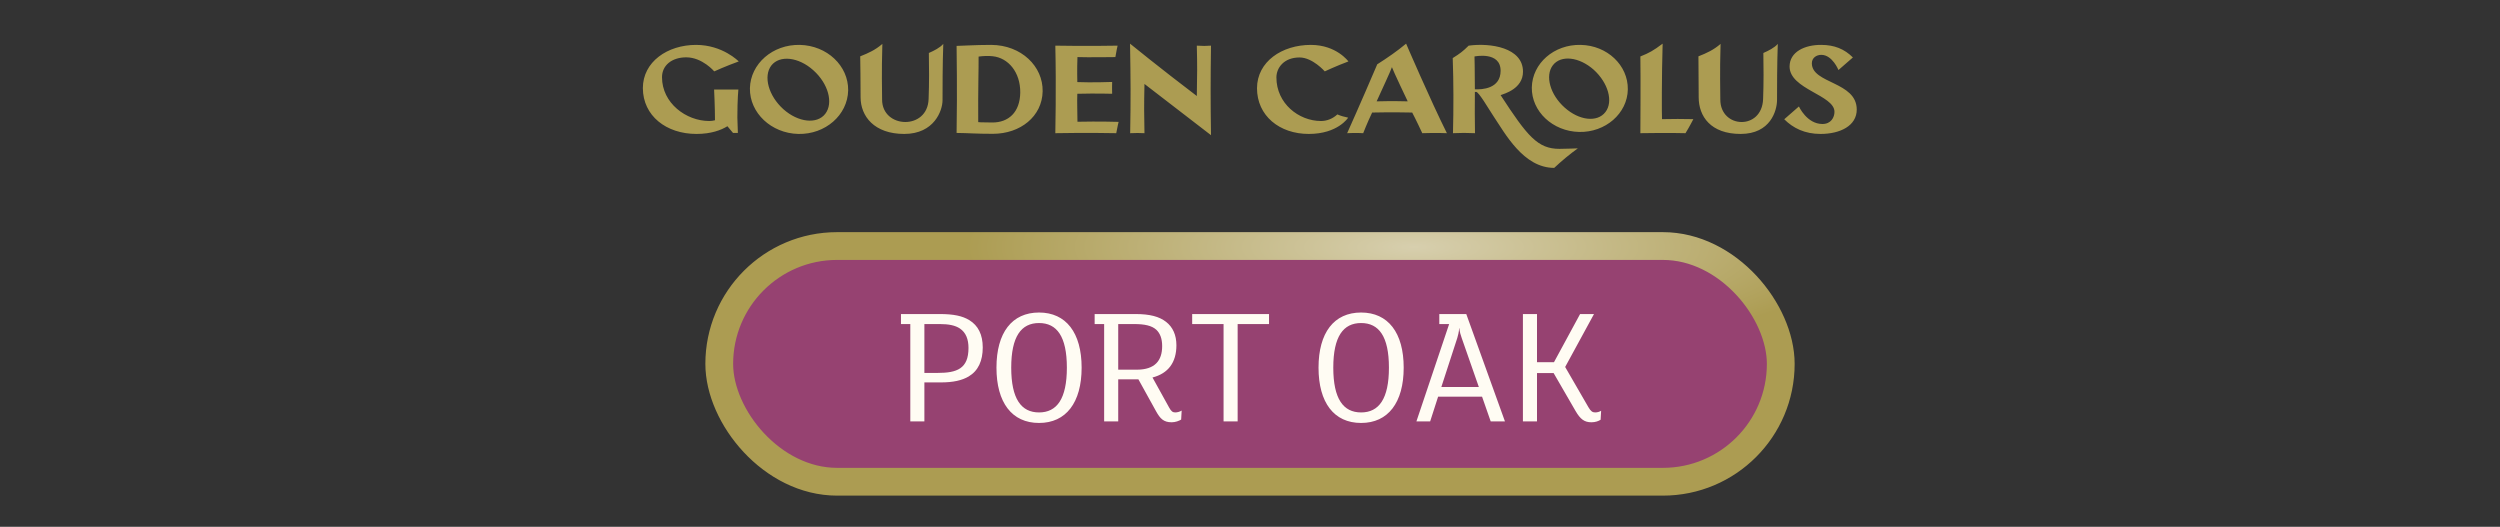
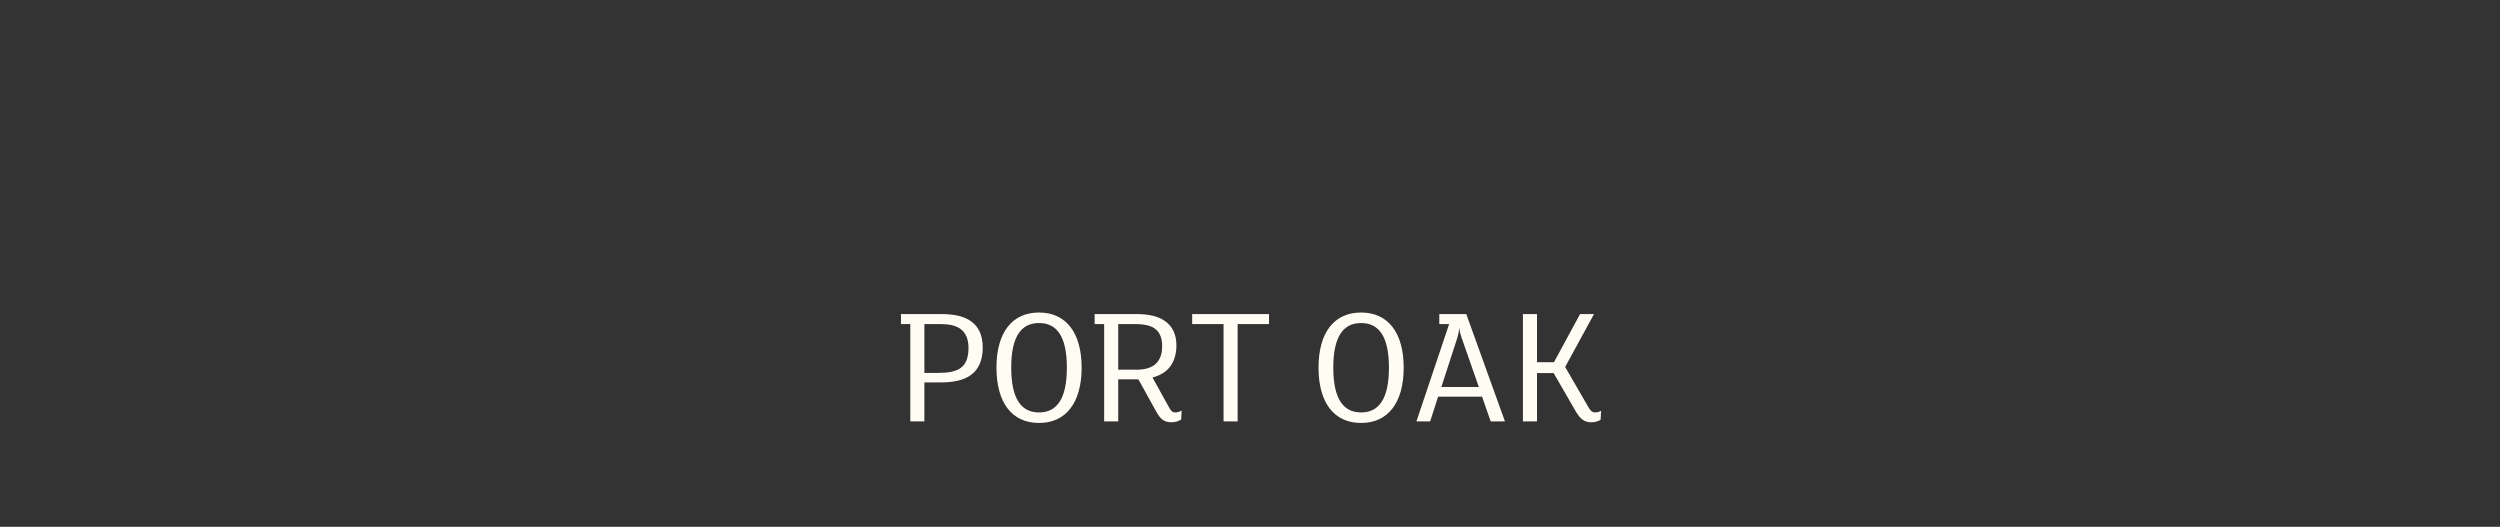
<svg xmlns="http://www.w3.org/2000/svg" width="280" height="59" viewBox="0 0 280 59" fill="none">
  <rect x="0" y="0" width="280" height="59" fill="#333333" stroke="none" />
-   <path d="M168.068 10.655C168.514 10.489 170.575 9.931 170.575 8.023C170.575 5.335 166.94 4.778 164.488 5.112C163.861 5.739 163.528 5.989 162.705 6.505C162.803 9.22 162.803 12.188 162.733 14.917C163.667 14.876 164.238 14.876 165.199 14.917C165.185 13.288 165.157 12.048 165.185 10.293H165.338C165.616 10.293 166.731 12.188 167.232 12.953C168.569 14.945 170.617 18.803 174.071 18.803C174.907 18.023 175.784 17.285 176.717 16.616C176.717 16.616 175.255 16.672 174.656 16.672C172.232 16.672 171.076 15.28 168.068 10.655ZM165.185 10.001C165.185 7.925 165.143 6.324 165.143 6.324C165.143 6.324 168.068 5.711 168.068 7.925C168.068 9.945 165.979 10.043 165.185 10.001ZM154.252 7.201C152.386 11.575 150.881 14.917 150.881 14.917C150.881 14.917 151.94 14.862 152.678 14.917C152.678 14.917 153.124 13.761 153.681 12.605C155.742 12.55 158.166 12.605 158.166 12.605C158.166 12.605 158.626 13.469 159.294 14.917C159.294 14.917 161.035 14.862 162.052 14.917C160.185 11.171 157.484 4.889 157.484 4.889C156.522 5.697 155.352 6.505 154.252 7.201ZM154.183 11.352C154.74 10.126 155.798 7.856 155.896 7.521C156.007 7.884 157.664 11.352 157.664 11.352C157.664 11.352 155.924 11.296 154.183 11.352ZM120.675 13.636C120.675 12.647 120.619 11.519 120.66 10.502C122.833 10.446 124.56 10.502 124.56 10.502C124.547 10.056 124.547 9.639 124.56 9.179C124.56 9.179 122.235 9.263 120.66 9.193C120.66 9.193 120.619 7.758 120.675 6.393C121.733 6.435 124.923 6.393 124.923 6.393C125.02 5.739 125.173 5.112 125.173 5.112C125.173 5.112 121.636 5.181 118.196 5.112C118.307 9.848 118.196 14.917 118.196 14.917C121.664 14.848 125.02 14.917 125.02 14.917C125.132 14.263 125.285 13.65 125.285 13.65C125.285 13.65 123.07 13.58 120.675 13.636ZM149.782 12.814C149.295 13.274 148.64 13.553 147.957 13.553C145.45 13.553 142.957 11.575 142.957 8.677C142.957 7.605 143.793 6.435 145.548 6.435C147.011 6.435 148.375 7.995 148.375 7.995C148.375 7.995 149.643 7.396 151.022 6.881C151.022 6.881 149.684 5.028 146.815 5.028C143.584 5.028 140.798 6.895 140.784 9.876C140.784 12.967 143.305 15.001 146.579 15.001C149.852 15.001 150.994 13.177 150.994 13.177C150.576 13.093 150.172 12.981 149.782 12.814ZM134.044 5.112C134.1 7.508 134.087 8.176 134.044 10.753C129.894 7.605 126.565 4.889 126.565 4.889C126.635 9.137 126.649 10.934 126.579 14.917C127.276 14.889 127.54 14.889 128.181 14.917C128.139 12.828 128.125 11.895 128.181 9.402L135.632 15.14C135.577 11.31 135.577 9.068 135.632 5.112C135.117 5.154 134.657 5.154 134.044 5.112ZM197.496 5.934C197.524 7.354 197.537 9.346 197.468 11.087C197.343 14.625 192.676 14.402 192.676 11.157C192.676 9.987 192.607 8.232 192.704 4.917C191.91 5.6 191.172 5.934 190.225 6.31C190.239 7.34 190.253 9.109 190.253 10.892C190.253 13.023 191.59 15.001 194.947 15.001C198.304 15.001 199.014 12.383 199.028 11.226C199.028 10.085 199.028 7.076 199.112 4.917C198.735 5.349 198.094 5.669 197.496 5.934ZM202.927 7.09C202.927 6.477 203.442 6.143 203.985 6.143C205.225 6.143 205.907 7.842 205.907 7.842L207.523 6.435C206.576 5.488 205.448 5.028 203.971 5.028C202.132 5.014 200.433 5.808 200.433 7.452C200.433 10.001 205.461 10.641 205.461 12.522C205.461 13.134 205.085 13.887 204.11 13.887C202.369 13.887 201.478 11.923 201.478 11.923L199.835 13.357C200.837 14.36 202.147 15.001 203.902 15.001C206.088 15.001 207.955 14.096 207.955 12.271C207.955 9.123 202.927 9.388 202.927 7.09ZM177.037 5.028C174.056 4.959 171.619 7.09 171.563 9.792C171.521 12.48 173.903 14.709 176.856 14.778C179.808 14.848 182.274 12.703 182.316 10.015C182.357 7.312 180.004 5.084 177.037 5.028ZM179.808 12.55C178.903 13.733 176.87 13.511 175.24 12.048C173.611 10.6 173.025 8.483 173.917 7.312C174.822 6.129 176.87 6.365 178.5 7.814C180.115 9.276 180.714 11.38 179.808 12.55ZM186.145 13.344C186.117 13.093 186.103 8.566 186.215 4.889C185.156 5.683 184.724 5.92 183.721 6.324C183.763 8.51 183.721 14.917 183.721 14.917C183.721 14.917 187.176 14.862 188.777 14.917C189.223 14.193 189.655 13.344 189.655 13.344C188.192 13.316 187.621 13.316 186.145 13.344ZM104.032 5.934C104.06 7.354 104.074 9.346 104.004 11.087C103.949 12.842 102.668 13.664 101.4 13.664C100.091 13.664 98.795 12.8 98.795 11.157C98.795 9.987 98.726 8.232 98.824 4.917C98.029 5.6 97.292 5.934 96.344 6.31C96.358 7.34 96.386 9.109 96.386 10.892C96.386 13.023 97.918 15.001 101.275 15.001C104.631 15.001 105.564 12.383 105.564 11.226C105.564 10.085 105.564 7.076 105.648 4.917C105.272 5.349 104.632 5.669 104.032 5.934ZM89.59 5.028C86.54 4.959 84.047 7.145 83.991 9.889C83.949 12.647 86.387 14.931 89.409 15.001C92.432 15.071 94.939 12.884 94.994 10.126C95.036 7.368 92.626 5.098 89.59 5.028ZM92.432 12.745C91.512 13.942 89.409 13.72 87.737 12.229C86.08 10.739 85.468 8.552 86.387 7.34C87.32 6.143 89.437 6.38 91.094 7.87C92.765 9.36 93.364 11.533 92.432 12.745ZM76.861 6.421C78.658 6.421 79.995 7.995 79.995 7.995C79.995 7.995 81.304 7.396 82.739 6.881C82.739 6.881 80.942 5.028 77.961 5.028C74.758 5.028 72 6.923 72 9.876C72.014 12.967 74.618 15.001 78.003 15.001C79.632 15.001 80.747 14.583 81.471 14.137L82.098 14.889H82.641L82.585 13.177C82.585 11.045 82.697 10.028 82.697 10.028H79.98C79.98 10.028 80.078 12.048 80.078 13.469C79.869 13.524 79.66 13.553 79.437 13.553C76.847 13.553 74.145 11.547 74.145 8.65C74.145 7.299 75.273 6.421 76.861 6.421ZM111.009 5.028C109.157 5.028 107.625 5.14 107.138 5.14C107.207 10.196 107.165 13.149 107.138 14.889C108.503 14.904 109.283 14.987 111.204 14.987C114.283 14.987 116.72 13.037 116.776 10.237C116.832 7.438 114.394 5.042 111.009 5.028ZM111.149 13.72C109.853 13.72 109.561 13.678 109.561 13.678C109.533 10.126 109.617 7.577 109.603 6.338C110.118 6.268 110.648 6.24 111.163 6.296C112.946 6.477 114.283 8.107 114.269 10.349C114.241 12.591 112.946 13.72 111.149 13.72Z" fill="#AC9C52" />
-   <rect x="80.556" y="27.556" width="118.889" height="26.399" rx="13.2" fill="#964271" />
-   <rect x="80.556" y="27.556" width="118.889" height="26.399" rx="13.2" stroke="url(#paint0_radial_3288_3596)" stroke-width="3.111" />
  <path d="M110.067 38.916C110.067 40.398 109.573 41.519 108.49 42.165C107.749 42.602 106.761 42.83 105.393 42.83H103.531V47.2H101.954V36.294H100.909V35.173H105.241C106.799 35.173 107.787 35.382 108.566 35.857C109.554 36.465 110.067 37.472 110.067 38.916ZM108.471 38.973C108.471 38.004 108.186 37.244 107.502 36.788C106.989 36.446 106.267 36.294 105.26 36.294H103.531V41.766H105.032C107.179 41.766 108.471 41.291 108.471 38.973ZM121.142 41.177C121.142 45.091 119.394 47.371 116.373 47.371C113.333 47.371 111.604 45.091 111.604 41.177C111.604 37.263 113.333 35.002 116.373 35.002C119.394 35.002 121.142 37.263 121.142 41.177ZM119.489 41.177C119.489 37.681 118.368 36.18 116.373 36.18C114.378 36.18 113.257 37.681 113.257 41.177C113.257 44.673 114.378 46.193 116.373 46.193C118.368 46.193 119.489 44.673 119.489 41.177ZM132.347 45.984L132.29 46.991C132.043 47.143 131.644 47.295 131.226 47.295C130.314 47.295 129.934 46.877 129.478 46.06L127.502 42.488H125.241V47.2H123.664V36.294H122.6V35.173H127.179C128.794 35.173 129.839 35.458 130.599 36.047C131.359 36.636 131.758 37.529 131.758 38.669C131.758 40.588 130.846 41.823 129.079 42.279L130.941 45.642C131.169 46.06 131.34 46.193 131.625 46.193C131.853 46.193 132.138 46.117 132.347 45.984ZM130.162 38.764C130.162 37.928 129.934 37.339 129.516 36.94C129.003 36.465 128.186 36.294 127.027 36.294H125.241V41.405H127.312C129.383 41.405 130.162 40.36 130.162 38.764ZM142.131 35.173V36.294H138.616V47.2H137.039V36.294H133.524V35.173H142.131ZM157.213 41.177C157.213 45.091 155.465 47.371 152.444 47.371C149.404 47.371 147.675 45.091 147.675 41.177C147.675 37.263 149.404 35.002 152.444 35.002C155.465 35.002 157.213 37.263 157.213 41.177ZM155.56 41.177C155.56 37.681 154.439 36.18 152.444 36.18C150.449 36.18 149.328 37.681 149.328 41.177C149.328 44.673 150.449 46.193 152.444 46.193C154.439 46.193 155.56 44.673 155.56 41.177ZM164.223 35.173L168.555 47.2H166.959L165.99 44.426H161.069L160.176 47.2H158.637L162.304 36.294H161.202V35.173H164.223ZM161.43 43.343H165.629L163.71 37.852C163.615 37.605 163.482 37.168 163.444 36.75H163.425C163.406 37.168 163.292 37.605 163.216 37.852L161.43 43.343ZM179.326 46.003L179.269 47.01C179.041 47.162 178.68 47.295 178.243 47.295C177.464 47.295 177.008 46.972 176.457 46.022L174.006 41.785H172.144V47.2H170.567V35.173H172.144V40.569H174.044L176.97 35.173H178.528L175.298 41.101L177.901 45.604C178.167 46.06 178.357 46.193 178.661 46.193C178.908 46.193 179.155 46.117 179.326 46.003Z" fill="#FFFCF3" />
  <defs>
    <radialGradient id="paint0_radial_3288_3596" cx="0" cy="0" r="1" gradientUnits="userSpaceOnUse" gradientTransform="translate(158.368 27.653) scale(50.272 12.16)">
      <stop stop-color="#D7CFAE" />
      <stop offset="1" stop-color="#AC9C52" />
    </radialGradient>
  </defs>
</svg>